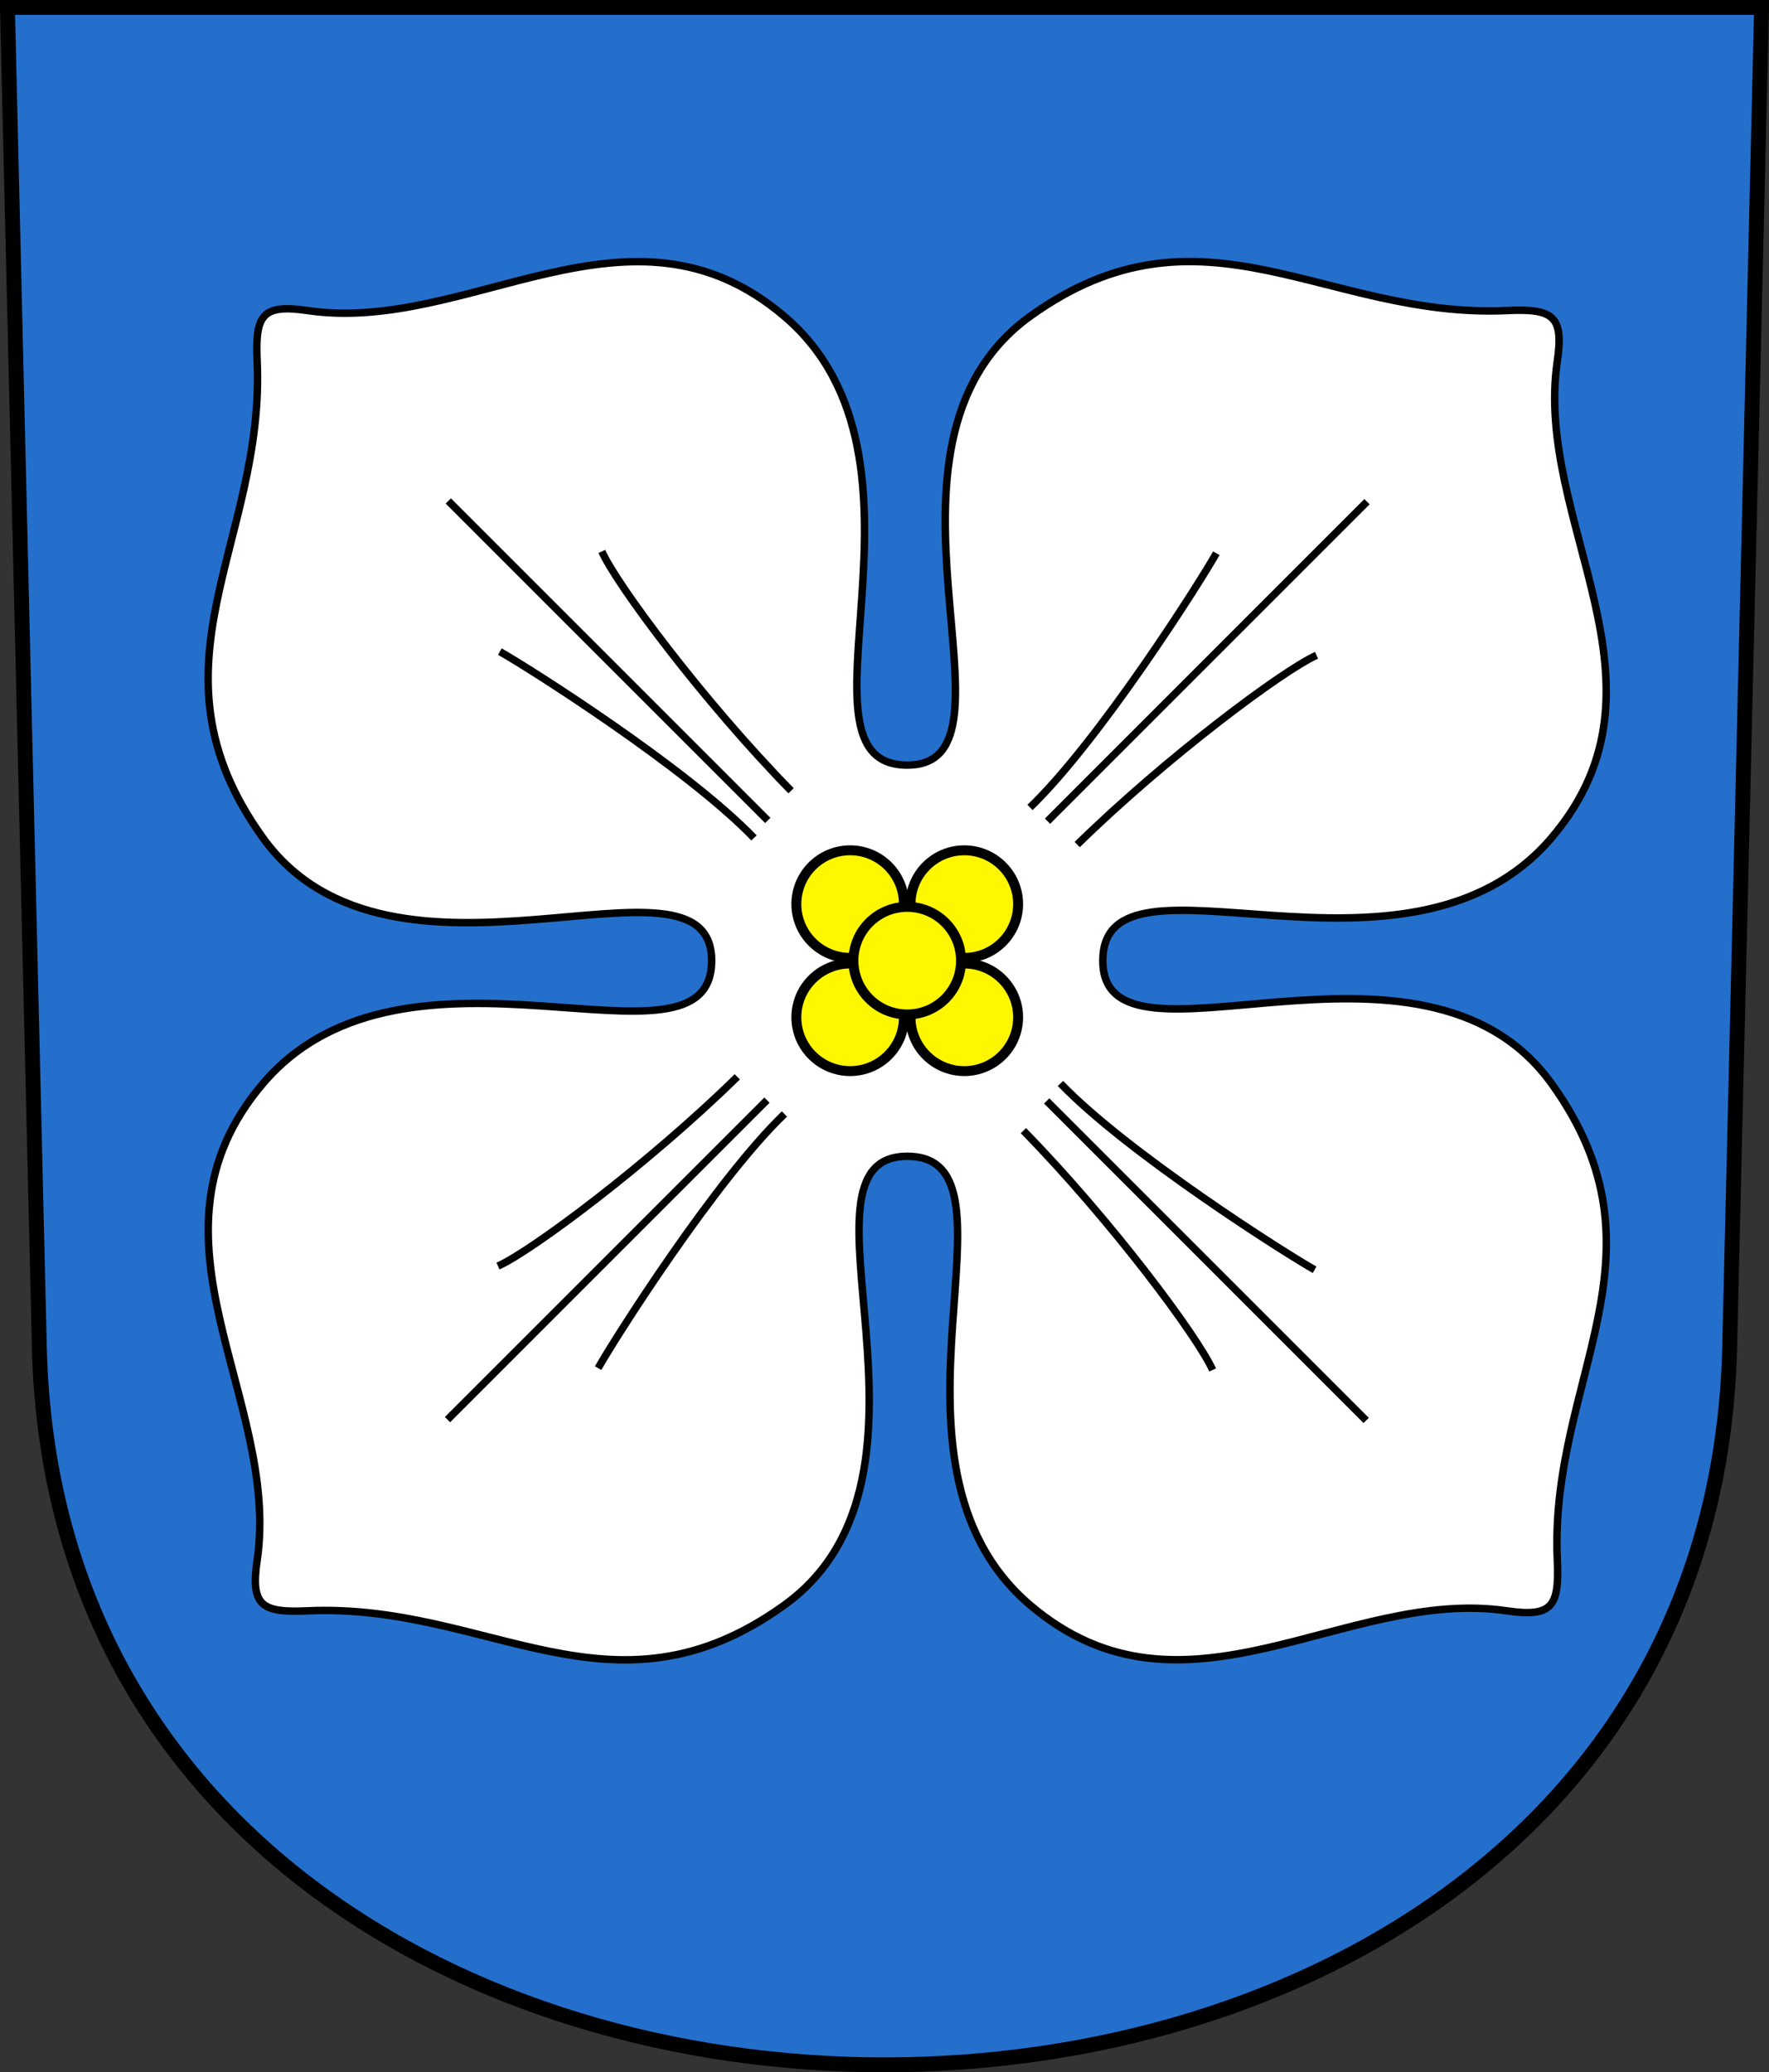
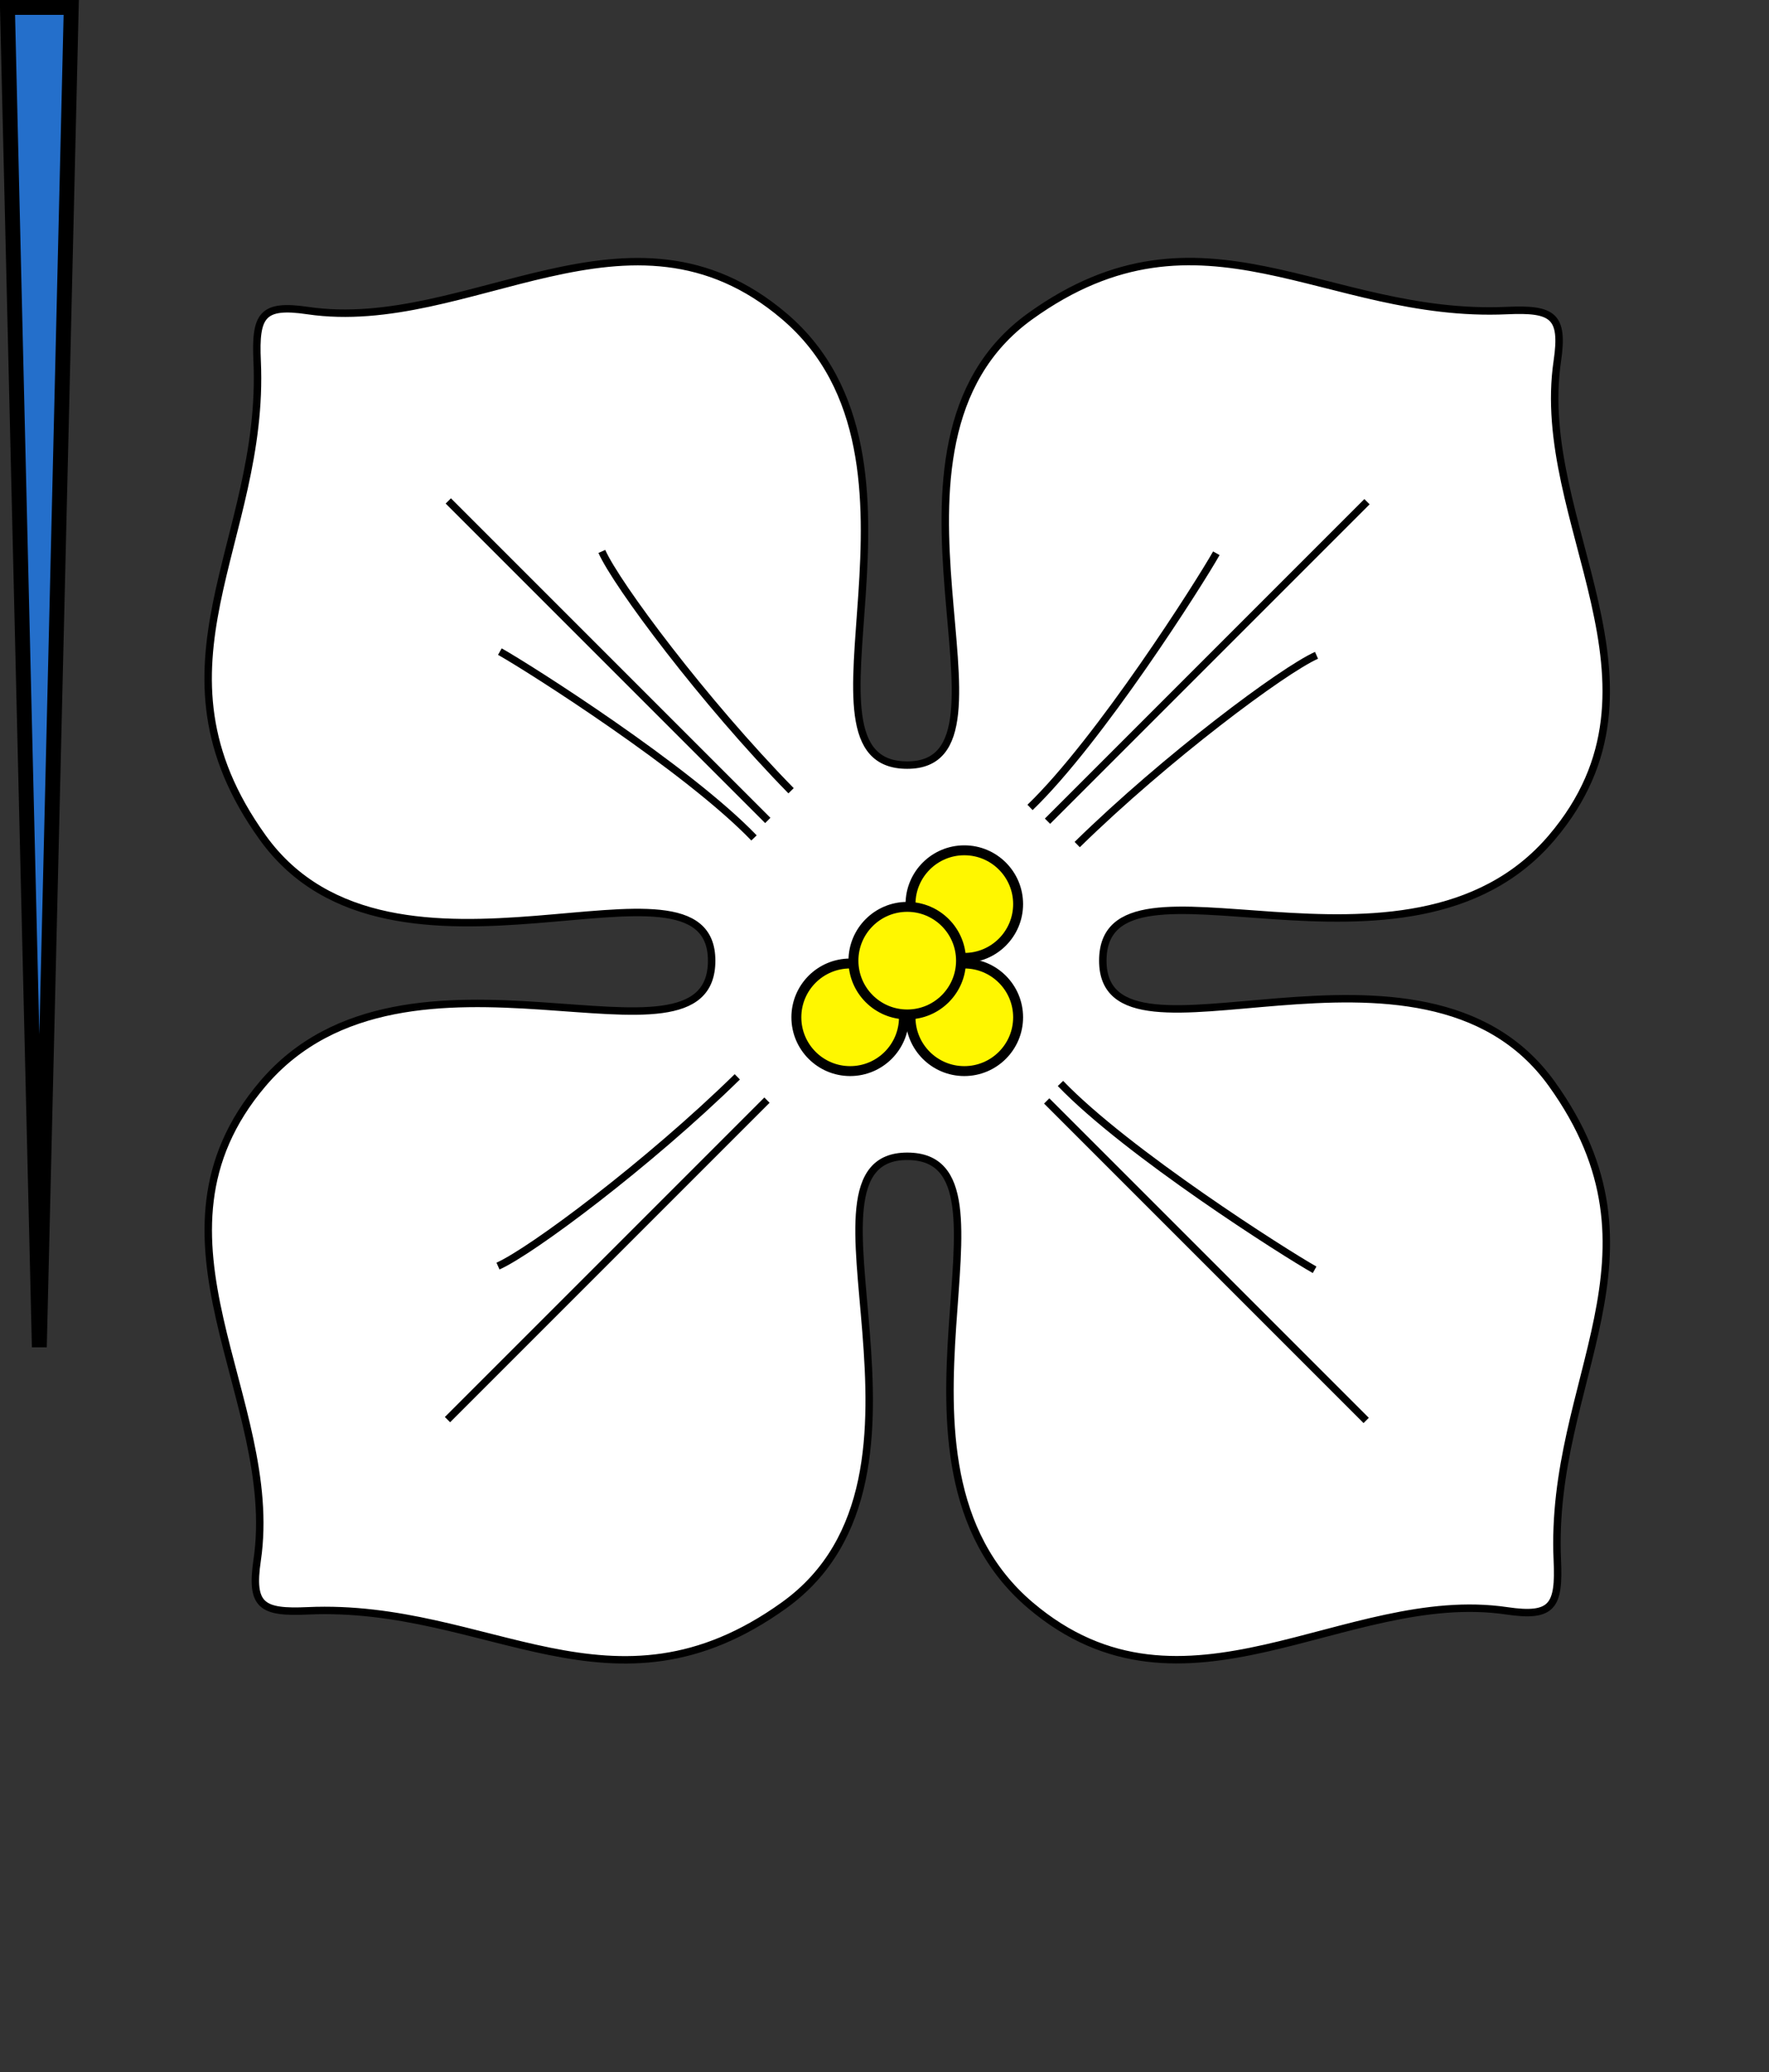
<svg xmlns="http://www.w3.org/2000/svg" id="a" width="237.71" height="278.44" version="1.0">
  <rect width="100%" height="100%" fill="#333333" stroke="none" />
-   <path d="m1 1 4.286 180.01c3.061 128.58 224.08 128.58 227.14 0l4.286-180.01z" fill="#246fcb" stroke="#000" stroke-width="2" />
+   <path d="m1 1 4.286 180.01l4.286-180.01z" fill="#246fcb" stroke="#000" stroke-width="2" />
  <path d="m202.48 216.44c6.134 0.903 7.064-0.617 6.785-6.785-1.106-24.392 15.867-40.91-0.748-64.027-17.459-24.292-60.326 0.451-60.326-16.543s40.925 6.304 60.326-16.543c17.578-20.7-2.451-42.313 0.748-64.027 0.903-6.134-0.617-7.064-6.785-6.785-24.392 1.106-40.91-15.867-64.027 0.748-24.292 17.459 0.451 60.326-16.543 60.326s6.304-40.925-16.543-60.326c-20.7-17.578-42.313 2.451-64.027-0.748-6.134-0.903-7.064 0.617-6.785 6.785 1.106 24.392-15.867 40.91 0.748 64.027 17.459 24.292 60.326-0.451 60.326 16.543s-40.925-6.304-60.326 16.543c-17.578 20.7 2.451 42.313-0.748 64.027-0.903 6.134 0.617 7.064 6.785 6.785 24.392-1.106 40.91 15.867 64.027-0.748 24.292-17.459-0.451-60.326 16.543-60.326s-6.304 40.925 16.543 60.326c20.7 17.578 42.313-2.451 64.027 0.748z" fill="#fff" stroke="#000" stroke-width="1px" />
  <circle cx="114.24" cy="136.69" r="7.229" fill="#fff700" stroke="#000" stroke-width="1pt" />
  <circle cx="129.58" cy="121.48" r="7.229" fill="#fff700" stroke="#000" stroke-width="1pt" />
  <circle cx="129.58" cy="136.69" r="7.229" fill="#fff700" stroke="#000" stroke-width="1pt" />
-   <circle cx="114.24" cy="121.48" r="7.229" fill="#fff700" stroke="#000" stroke-width="1pt" />
  <circle cx="121.91" cy="129.08" r="7.229" fill="#fff700" stroke="#000" stroke-width="1pt" />
  <path d="m140.76 110.34 42.93-42.93" fill="none" stroke="#000" stroke-width="1px" />
  <path d="m144.75 113.48c11.965-11.716 27.67-23.432 32.157-25.427" fill="none" stroke="#000" stroke-width="1px" />
  <path d="m138.41 108.49c9.332-8.974 22.793-30.163 25.036-34.151" fill="none" stroke="#000" stroke-width="1px" />
  <path d="m140.65 147.93 42.93 42.93" fill="none" stroke="#000" stroke-width="1px" />
-   <path d="m137.52 151.92c11.716 11.965 23.432 27.67 25.427 32.157" fill="none" stroke="#000" stroke-width="1px" />
  <path d="m142.5 145.58c8.974 9.332 30.163 22.793 34.151 25.036" fill="none" stroke="#000" stroke-width="1px" />
  <path d="m103.06 147.82-42.93 42.93" fill="none" stroke="#000" stroke-width="1px" />
  <path d="m99.074 144.69c-11.965 11.716-27.67 23.432-32.157 25.427" fill="none" stroke="#000" stroke-width="1px" />
-   <path d="m105.41 149.68c-9.332 8.974-22.793 30.163-25.036 34.151" fill="none" stroke="#000" stroke-width="1px" />
  <path d="m103.17 110.24-42.93-42.93" fill="none" stroke="#000" stroke-width="1px" />
  <path d="m106.3 106.25c-11.716-11.965-23.432-27.67-25.427-32.157" fill="none" stroke="#000" stroke-width="1px" />
  <path d="m101.32 112.59c-8.974-9.332-30.163-22.793-34.151-25.036" fill="none" stroke="#000" stroke-width="1px" />
</svg>